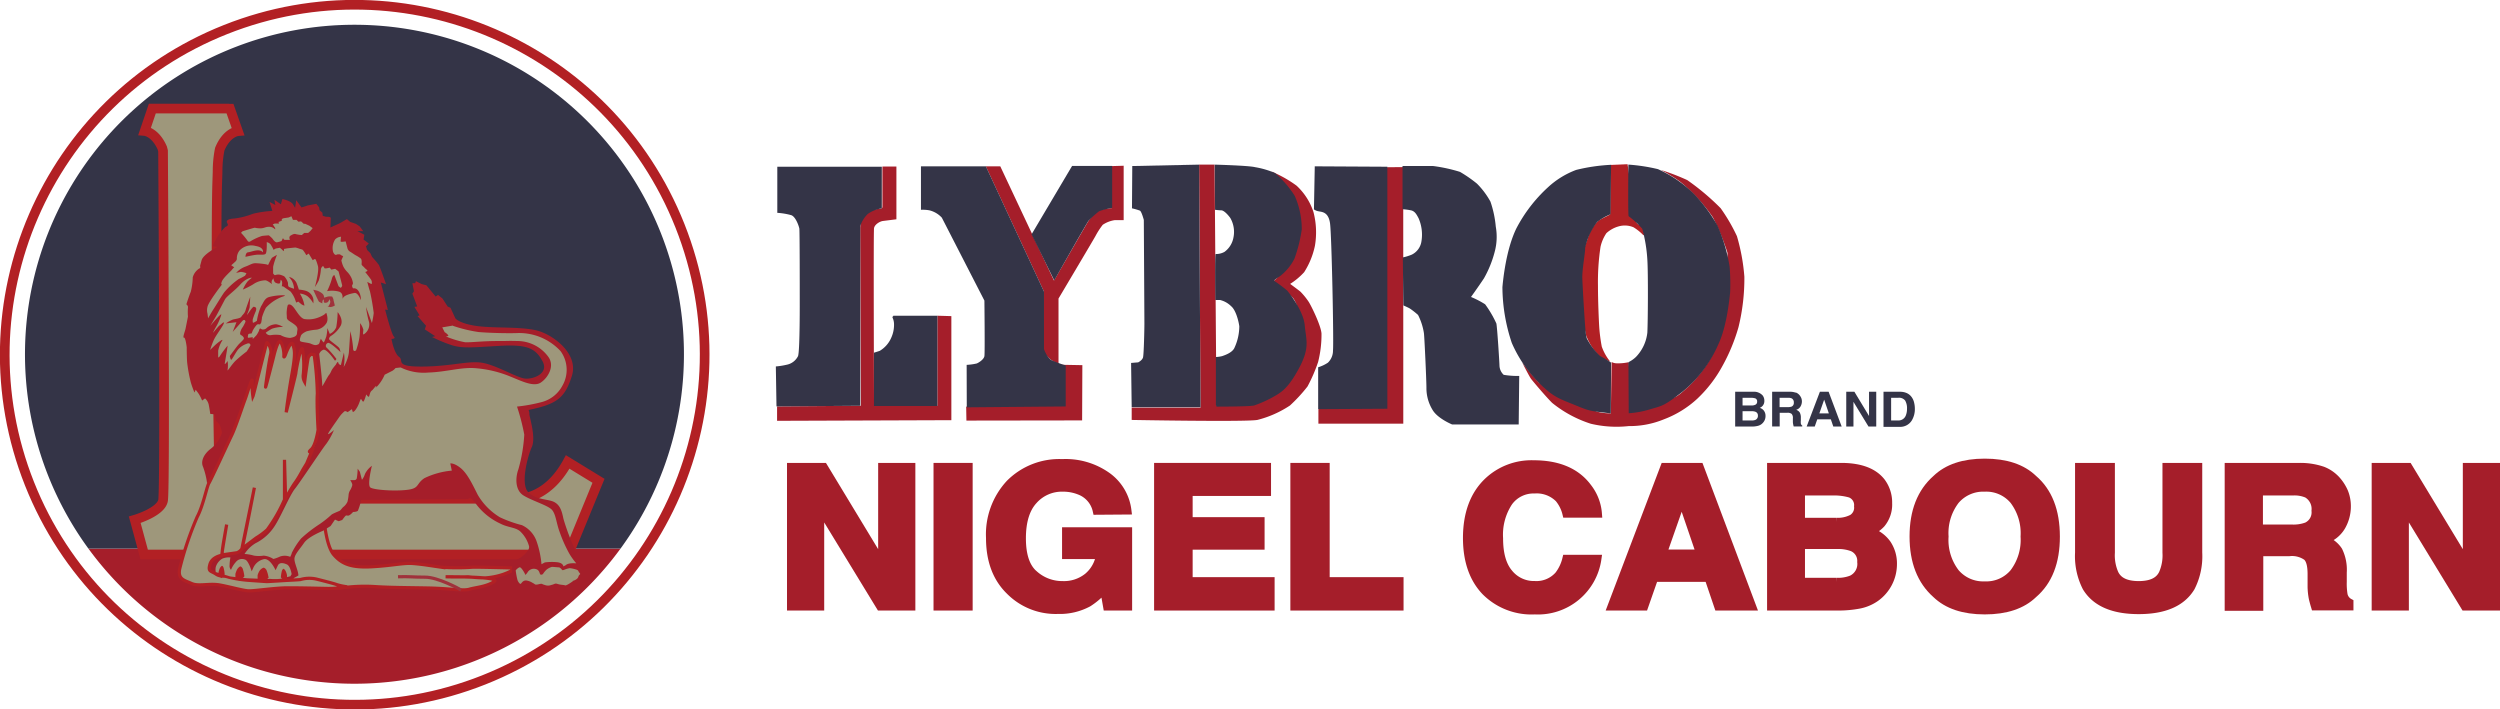
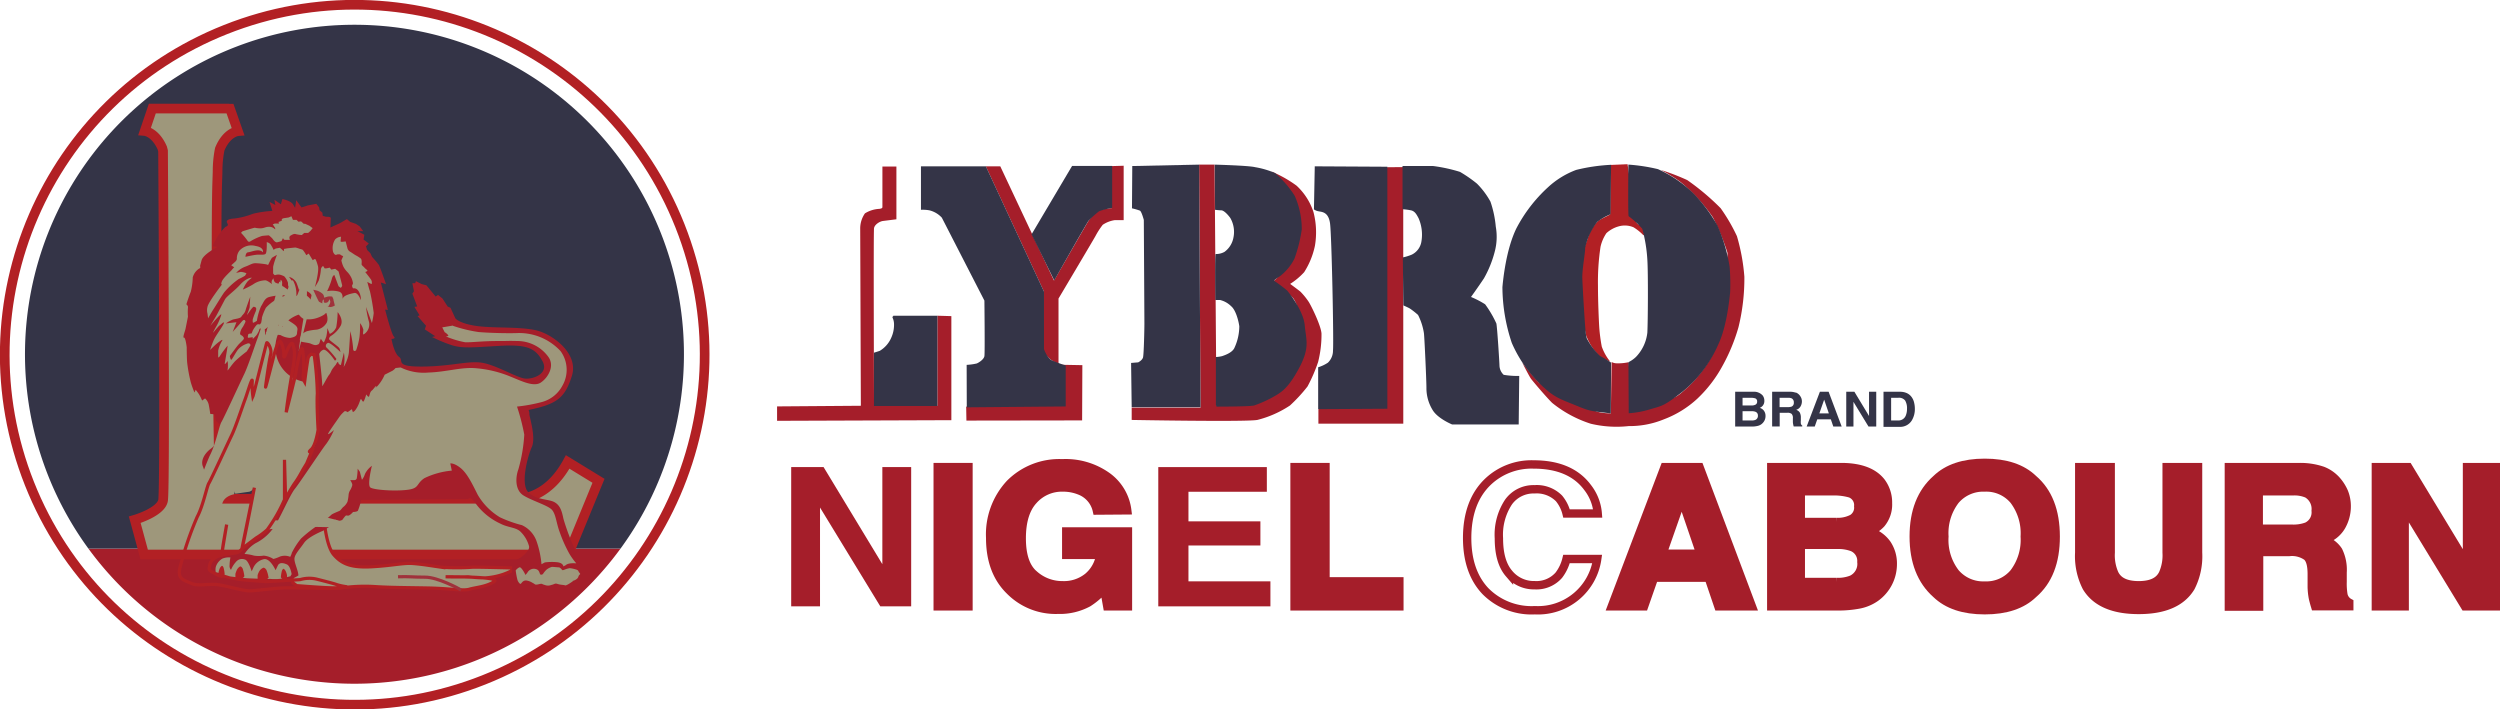
<svg xmlns="http://www.w3.org/2000/svg" viewBox="0 0 426.73 121.09">
  <defs>
    <style>.cls-1{fill:#b22024;}.cls-2,.cls-6,.cls-8,.cls-9{fill:none;}.cls-2,.cls-6{stroke:#b22024;}.cls-2{stroke-width:1.65px;}.cls-3{fill:#a51e2a;}.cls-4{fill:#343447;}.cls-5{fill:#9e977b;}.cls-6,.cls-8{stroke-width:0.55px;}.cls-7{fill:#a0323b;}.cls-8{stroke:#a0323b;}.cls-9{stroke:#a51e2a;stroke-width:1.43px;}</style>
  </defs>
  <g id="レイヤー_2" data-name="レイヤー 2">
    <g id="レイヤー_1-2" data-name="レイヤー 1">
      <path class="cls-1" d="M97.24,99.48a5.18,5.18,0,0,0-.42-1.3c-.2-.28-.41-.38-.54-.34a1.51,1.51,0,0,0-.62.54,3.69,3.69,0,0,0-.31.76v.62a7,7,0,0,0,.93.54,8.18,8.18,0,0,0,1-.82" />
      <path class="cls-1" d="M94.36,99.41a6.1,6.1,0,0,0-.34-1.3c-.17-.27-.34-.38-.45-.34a1.29,1.29,0,0,0-.5.55,3.67,3.67,0,0,0-.25.75v.62a6.08,6.08,0,0,0,.75.54,6.67,6.67,0,0,0,.79-.82" />
      <path class="cls-1" d="M92,99.45a6.09,6.09,0,0,0-.31-1.21c-.16-.26-.32-.35-.42-.32a1.23,1.23,0,0,0-.47.51,3.23,3.23,0,0,0-.24.7v.58a5.45,5.45,0,0,0,.71.51,6.46,6.46,0,0,0,.73-.77" />
-       <path class="cls-1" d="M89.39,99a7.06,7.06,0,0,0-.23-1.11c-.12-.23-.23-.32-.31-.29a1.11,1.11,0,0,0-.35.47,3.79,3.79,0,0,0-.17.64v.52a4.07,4.07,0,0,0,.52.47,5.49,5.49,0,0,0,.54-.7" />
      <circle class="cls-2" cx="60.55" cy="60.55" r="59.72" transform="translate(-18.06 26.58) rotate(-21.63)" />
      <path class="cls-3" d="M105.92,93.64a56.24,56.24,0,0,1-90.83,0" />
      <path class="cls-4" d="M15.09,93.64a56.24,56.24,0,1,1,90.83,0" />
      <path class="cls-5" d="M39.1,18.55h.16l1.35,3.84s-1.89.15-3.1,3.07a19.23,19.23,0,0,0-.37,3.85l-.08,2.47c-.36,15.45.45,53.36.45,53.36H88.13s5.12.46,8.77-6.29l5.26,3.22L97,94.65H24.61L23,88.72s4.43-1.28,4.83-3.28,0-59.68,0-59.68l-.13-.5c-1.21-2.75-3-2.9-3-2.9L26,18.53l9.57,0H39.1" />
      <path class="cls-2" d="M39.1,18.55h.16l1.35,3.84s-1.89.15-3.1,3.07a19.23,19.23,0,0,0-.37,3.85l-.08,2.47c-.36,15.45.45,53.36.45,53.36H88.13s5.12.46,8.77-6.29l5.26,3.22L97,94.65H24.61L23,88.72s4.43-1.28,4.83-3.28,0-59.68,0-59.68l-.13-.5c-1.21-2.75-3-2.9-3-2.9L26,18.53l9.57,0H39.1" />
      <path class="cls-5" d="M55.33,88.79s.34,4.39,1.64,5.89,2.82,2.27,6.52,2.06,5.34-.69,7.05-.55,2.74.34,4.73.62a37.26,37.26,0,0,0,5.49,0c2,0,6.92.14,6.92.14s.34.34-1.79,1.09a12.08,12.08,0,0,1-3,.6,29.18,29.18,0,0,1-3-.19c-1.92.07-3.83,0-3.83,0s9.59-.07,8.29.82-3.22,1-4.25,1.31-3.36-.14-6.92-.21-6.79-.07-9.6-.27a28.32,28.32,0,0,0-5.41.27c-1.65.07-7.54-.41-7.54-.41L50,99.48l-1.1-5.14s5.34-7.67,6.44-5.55" />
      <path class="cls-6" d="M55.33,88.79s.34,4.39,1.64,5.89,2.82,2.27,6.52,2.06,5.34-.69,7.05-.55,2.74.34,4.73.62a37.26,37.26,0,0,0,5.49,0c2,0,6.92.14,6.92.14s.34.34-1.79,1.09a12.08,12.08,0,0,1-3,.6,29.18,29.18,0,0,1-3-.19c-1.92.07-3.83,0-3.83,0s9.59-.07,8.29.82-3.22,1-4.25,1.31-3.36-.14-6.92-.21-6.79-.07-9.6-.27a28.32,28.32,0,0,0-5.41.27c-1.65.07-7.54-.41-7.54-.41L50,99.48l-1.1-5.14S54.23,86.67,55.33,88.79Z" />
      <path class="cls-3" d="M54,75.7c-.48,1.17-3.39,5.41-3.67,5.89S48.2,85,48.07,85.36a46.11,46.11,0,0,1-2.27,4.46,6.73,6.73,0,0,1-2.53,2.12A8.91,8.91,0,0,0,40.87,94s-2.47.82-3.49,1.1-1.24,1-1.51,2.05,1.44,1,1.85,1,1.64.68,2.05.68,2.88.35,4.32.35a39.92,39.92,0,0,0,5.55-.28,8.44,8.44,0,0,0,1.3-.68c-.06-.89-.68-2.06-.68-2.81s.89-1.65,1.64-2.74,3.22-2.06,3.22-2.06l1.31-.82.75-1.1.62.28.61-.21s.35-.48.55-.69.35.07.69-.13a2.75,2.75,0,0,0,.61-.55s.62,0,.83-.21a9.16,9.16,0,0,0,.55-1.85l18.29-.13s.35-.69,1.37.89a10.93,10.93,0,0,0,4.11,3.29c1.31.68,2.54.61,3.36,1.3a5.46,5.46,0,0,1,1.51,2.47c.28.75-1,1.71-1.37,2s-1,.28-1.44,1.51.82,3.56.82,3.56l.69-.06a6.25,6.25,0,0,1,1.09-.42c.21,0,1,.89,1,.89l1-.34.82.55.55-.21a4.74,4.74,0,0,1,1.51-.34c.69,0,1.3.82,1.3.82a17.15,17.15,0,0,1,2.26-1,2.45,2.45,0,0,0,1.92-2c.14-.89-1.78-3.29-2.19-4.11a38.8,38.8,0,0,1-2.06-5.42c-.27-1.3-.54-2.33-1.57-2.88s-3.15-.34-4.46-1.71-.13-6,.62-7.67-.41-5.15-.41-5.62a1.53,1.53,0,0,0-.14-.72c4.8-1,6.2-2,7.4-5.83s-3.36-7.16-6.16-7.78-6.86-.34-9.74-.68-3.9-1.17-4-1.37-.82-1.78-.82-1.78l-.48-.21-.89-1.37-.76-.62-.41.28-1.57-1.92L72,48.5,71,48l-.13.34h-.48l.27,1.37-.27.41.82,2.19-.48.07.89,1.44-.34.14,1.44,1.64-.21.62,1.78,1.17-.54.13a23.38,23.38,0,0,0,3.28,1.37c1.85.62,3.6.41,8.33.14s6.07.48,7.23,2.6-1.51,3.09-2.88,3-4.79-2.19-7.19-2.67-5.28.55-10.28.61-3.22-1-4.11-1.64-1.31-3.08-1.31-3.08.83,0,.41-.41-1.5-4.6-1.5-4.6l.48.07L65,48.22l.89.28s-1-2.88-1.23-3.29a15.75,15.75,0,0,0-1.16-1.37l-.28-.62-.55-.55-.2-.62.48-.48-.89-.68.13-.82L61,39.45h1l-.62-.82-.62-.41-1-.35-.55-.48s-1,.62-1.31.76l-1.5.68s.06-1.23.06-1.57-.61-.21-.89-.28l-.48-.14-.06-.54-.48-.41-.07-.48L54,34.79l-1.44.27-1.1.35-.89-1.24-.2,1.3L50,34.86c-.42-.62-1.79-.89-1.79-.89l-.27.89-1.1-.76L47,35l-1-.54L46.49,36a18.53,18.53,0,0,0-3.29.48,12.81,12.81,0,0,1-3.22.82c-1.1.07-1.37.35-1.23.69s.34.48-.28.75a9,9,0,0,0-2,2.88l-.14.41.75.14s-2.39,1.23-2.67,2.26l-.27,1a.26.26,0,0,1-.14.41,2.61,2.61,0,0,0-1.1,1.51,11,11,0,0,1-.34,2.47c-.27.61-.75,2.12-.75,2.12s.34.27.27.55a11.56,11.56,0,0,0,0,1.57s-.34,1.72-.41,2.06-.55,1.58-.27,1.51.47,1.64.47,1.64,0,1.51.07,2.54a25.53,25.53,0,0,0,.62,3.42A14.52,14.52,0,0,0,33.2,67l.2-.48s.27.34.55.75a7.92,7.92,0,0,1,.55,1.1L35,68a2.06,2.06,0,0,1,.61,1c.14.62.28,1.65.28,1.65l.75.07.21,1.09.61.62a5.31,5.31,0,0,1,.42,1.44,5.44,5.44,0,0,1-1.92,2.74c-1,.75-1.79,2-1.3,3.08a12.6,12.6,0,0,1,.68,2.75" />
-       <path class="cls-5" d="M53.62,60.56a54,54,0,0,1,.55,6.64c-.14,1.65.13,6.17.13,6.17S53.91,76,53.14,76.7s.08.34.08.34l-.87,2.07-.66,1.09S51,81.53,50.4,82.35s-1.65,2.74-1.65,2.74l-.19-6.6s0,6.14,0,6.8a26.68,26.68,0,0,1-2.95,5.14,12.54,12.54,0,0,1-1.91,1.41l-2.41,1.82,2.13-10.42s-1.92,10-2.13,10.42a1.62,1.62,0,0,1-.85.69l-2.3.33s-.21.11-.21-.46.76-4.68.76-4.68-.76,4.53-.76,4.68a3.87,3.87,0,0,1-.1.57s-1.64.25-2,1.54.17,1.08,1,1.64,1.27.21,2.09.52a21,21,0,0,0,3.29.55s3.15.23,3.36.23,3.36-.2,3.36-.2,1.92-.09,2.33-.14a5.48,5.48,0,0,1,2.77-.08c1.44.36,3.19.82,3.39.92a10,10,0,0,0,1.29.31s-.51.41-3,.36-4.47-.1-6.63-.1-5.71.56-6.68.51-3.09-.67-4.89-1-3.59.3-4.83-.26-2.47-.72-1.95-2.73a56.22,56.22,0,0,1,2.93-8.63c1-1.85,1.64-5.19,2-5.76s3.24-6.83,3.91-8.22,1.9-5.14,2.26-6.07,1.23-4,1.23-3.13a13.41,13.41,0,0,0,.11,2.62c.1-.21,2.26-8.94,2.36-9.15s.93,1,.67,2-.87,5.34-.87,5.55,1.28-4.78,1.43-5.4.78-3,1.19-2.26a4.87,4.87,0,0,1,.51,2.31c-.05.41.15.16.31-.31s1-2.46,1.23-1.59.52,1.18-.15,4.93-1,6.63-1,6.63,1.65-6.47,1.65-6.73.82-4.73,1.13-4.06a16.44,16.44,0,0,1,.15,4.27A2,2,0,0,0,52,65.18s.51-4,.66-4.26a1.87,1.87,0,0,1,.47-.47l.48.11" />
+       <path class="cls-5" d="M53.62,60.56a54,54,0,0,1,.55,6.64c-.14,1.65.13,6.17.13,6.17S53.91,76,53.14,76.7s.08.34.08.34l-.87,2.07-.66,1.09S51,81.53,50.4,82.35s-1.65,2.74-1.65,2.74l-.19-6.6s0,6.14,0,6.8a26.68,26.68,0,0,1-2.95,5.14,12.54,12.54,0,0,1-1.91,1.41l-2.41,1.82,2.13-10.42a1.62,1.62,0,0,1-.85.69l-2.3.33s-.21.11-.21-.46.76-4.68.76-4.68-.76,4.53-.76,4.68a3.87,3.87,0,0,1-.1.57s-1.64.25-2,1.54.17,1.08,1,1.64,1.27.21,2.09.52a21,21,0,0,0,3.29.55s3.15.23,3.36.23,3.36-.2,3.36-.2,1.92-.09,2.33-.14a5.48,5.48,0,0,1,2.77-.08c1.44.36,3.19.82,3.39.92a10,10,0,0,0,1.29.31s-.51.41-3,.36-4.47-.1-6.63-.1-5.71.56-6.68.51-3.09-.67-4.89-1-3.59.3-4.83-.26-2.47-.72-1.95-2.73a56.22,56.22,0,0,1,2.93-8.63c1-1.85,1.64-5.19,2-5.76s3.24-6.83,3.91-8.22,1.9-5.14,2.26-6.07,1.23-4,1.23-3.13a13.41,13.41,0,0,0,.11,2.62c.1-.21,2.26-8.94,2.36-9.15s.93,1,.67,2-.87,5.34-.87,5.55,1.28-4.78,1.43-5.4.78-3,1.19-2.26a4.87,4.87,0,0,1,.51,2.31c-.05.41.15.16.31-.31s1-2.46,1.23-1.59.52,1.18-.15,4.93-1,6.63-1,6.63,1.65-6.47,1.65-6.73.82-4.73,1.13-4.06a16.44,16.44,0,0,1,.15,4.27A2,2,0,0,0,52,65.18s.51-4,.66-4.26a1.87,1.87,0,0,1,.47-.47l.48.11" />
      <path class="cls-6" d="M53.62,60.56a54,54,0,0,1,.55,6.64c-.14,1.65.13,6.17.13,6.17S53.91,76,53.14,76.7s.08.34.08.34l-.87,2.07-.66,1.09S51,81.53,50.4,82.35s-1.65,2.74-1.65,2.74l-.19-6.6s0,6.14,0,6.8a26.68,26.68,0,0,1-2.95,5.14,12.54,12.54,0,0,1-1.91,1.41l-2.41,1.82,2.13-10.42s-1.92,10-2.13,10.42a1.62,1.62,0,0,1-.85.69l-2.3.33s-.21.11-.21-.46.76-4.68.76-4.68-.76,4.53-.76,4.68a3.87,3.87,0,0,1-.1.57s-1.64.25-2,1.54.17,1.08,1,1.64,1.27.21,2.09.52a21,21,0,0,0,3.29.55s3.15.23,3.36.23,3.36-.2,3.36-.2,1.92-.09,2.33-.14a5.48,5.48,0,0,1,2.77-.08c1.44.36,3.19.82,3.39.92a10,10,0,0,0,1.29.31s-.51.41-3,.36-4.47-.1-6.63-.1-5.71.56-6.68.51-3.09-.67-4.89-1-3.59.3-4.83-.26-2.47-.72-1.95-2.73a56.22,56.22,0,0,1,2.93-8.63c1-1.85,1.64-5.19,2-5.76s3.24-6.83,3.91-8.22,1.9-5.14,2.26-6.07,1.23-4,1.23-3.13a13.41,13.41,0,0,0,.11,2.62c.1-.21,2.26-8.94,2.36-9.15s.93,1,.67,2-.87,5.34-.87,5.55,1.28-4.78,1.43-5.4.78-3,1.19-2.26a4.87,4.87,0,0,1,.51,2.31c-.05.41.15.16.31-.31s1-2.46,1.23-1.59.52,1.18-.15,4.93-1,6.63-1,6.63,1.65-6.47,1.65-6.73.82-4.73,1.13-4.06a16.44,16.44,0,0,1,.15,4.27A2,2,0,0,0,52,65.18s.51-4,.66-4.26a1.87,1.87,0,0,1,.47-.47Z" />
      <path class="cls-5" d="M52.11,38.2h-.26l-.46-.41-.46.05-.31-.31H50l-.26-.62-.46.21-.67.1s-.51.05-.51.26v.2l-.57.21.11.26h-.72l-.36.15.41.62,0,.25a1.37,1.37,0,0,0-1-.46c-.67,0-.77.21-1.39.26a3.91,3.91,0,0,1-1.08-.1c-.15,0-2.1.61-2.1.61l-.26.26A11.92,11.92,0,0,1,42.19,41c.2.36.41.3.62.15a9.26,9.26,0,0,1,1.9-.87c.36-.06,1.18-.11,1.18-.11a5.31,5.31,0,0,1,.62.57c.1.15.46.67.77.62s.77-.21.77-.21l.26-.52s.1.31.3.31.88,0,.88,0-.26-.51.1-.72.62-.36.93-.25a5.73,5.73,0,0,0,1,.15l.41-.36h.67l.41-.36.36-.46-.56-.41-.67-.31" />
      <path class="cls-5" d="M46.7,42.67a5.21,5.21,0,0,0-.55-1,1.22,1.22,0,0,0-.62-.34s.07,1.75-.2,2-.93.07-1.68.17-1.75.34-1.75.34,0-.75.48-.78,1.85-.72,2.5,0c0,0,.24-.83-1.23-1.07a2.74,2.74,0,0,0-2.81.83,2.19,2.19,0,0,0-.41,1.4.86.86,0,0,1-.31.48c-.17.17-.65.58-.65.58l.51.35a2.68,2.68,0,0,0-.41.44c-.14.21-1.47,1.34-1.71,2s.06.45.06.45-2.33,3-2.5,3.84a2.31,2.31,0,0,0,0,1.19l.1.79s.55-1,.89-1.51,1.61-2.63,1.92-3a12.65,12.65,0,0,1,2.4-2.19,9.59,9.59,0,0,0,1.1-.58l.24-.41a2.82,2.82,0,0,0-1-.24l-.76.17a4,4,0,0,1,1.55-1.06c.89-.31,1.16-.62,1.85-.59a15.61,15.61,0,0,1,1.68.18c.13,0,.34.17.41.06a9.25,9.25,0,0,1,.61-1.16c.14-.1.86-.51.86-.51s-.27.71-.31.85a9.22,9.22,0,0,0-.34,1.2c0,.24,0,1.13,0,1.13s.24.34.35.28a1.58,1.58,0,0,1,.82-.07,3.74,3.74,0,0,1,.72.27,2.83,2.83,0,0,1,.65,1.13c0,.38,0,.62.24.72s.79.28.79.28a3.15,3.15,0,0,0-.45-1.48l-.41-.55a2,2,0,0,1,1.27,1,12.07,12.07,0,0,1,.41,1.17,6.24,6.24,0,0,1,1.17.2,1.88,1.88,0,0,1,1.3,1.41,2.6,2.6,0,0,1,0,.75,4.06,4.06,0,0,0-1-1.23,2.7,2.7,0,0,0-1.3-.45,5.45,5.45,0,0,1,.79,2.06,1.93,1.93,0,0,1-.48-.21c-.14-.1-.58-.48-.58-.48l-.35.17-.1-.27a4.81,4.81,0,0,0-.86-1.61c-.41-.31-.89-.62-.89-.62s-.34-.27-.44-.27a2.88,2.88,0,0,1-.45-.1,2.64,2.64,0,0,0-.68.27c-.07.1-.45-.34-.45-.34s-1-.86-1.4-.86a3.78,3.78,0,0,0-2.09.69,13.27,13.27,0,0,1-1.75.89,6.64,6.64,0,0,1,.79-1.37,6.26,6.26,0,0,1,.72-.62c.17-.1-.86-.07-1.92,1.1s-2.33,2-2.64,2.57-1.27,2.43-1.51,2.84l-1,1.68s1.89-2.3,1.89-1.92a9.34,9.34,0,0,1-.86,2,10.16,10.16,0,0,0-.55,1.06c0,.1.79-1,1.17-1.27s.68-.65.68-.37S37,57.06,36.62,57.78s-.75,1.95-.75,1.95.92-.92,1.23-1.16,1.06-.82.82-.41a5.1,5.1,0,0,0-.68,1.71c0,.41,0,1.17,0,1.17l.21-.14A19,19,0,0,1,38.85,59c0,.21-.41,2.57-.48,3s.48-.38.48-.38a4.88,4.88,0,0,1,0,1.48c-.14.51.62-.79,1.34-1.51A23.54,23.54,0,0,1,42.1,60a12.33,12.33,0,0,0,.65-1.06s0-.55-.68-.24a3.39,3.39,0,0,0-1.47,1c-.35.47-.89,1.47-1.07,1.67s-.3-.61-.3-.61,1.06-1.44,1.4-1.85,1-.93,1-1.13-.13-.31-.27-.45-.38-.1-.38-.44a2.44,2.44,0,0,1,.48-1.1,7.28,7.28,0,0,0,.45-.89s-.1-.65-.65,0-1.54,1.75-1.54,1.75L40.36,55l-1.82.21a6.25,6.25,0,0,1,1.17-.65c.41-.14,1.3-.18,1.5-.52s.55-.51.72-1.13.79-2.26.79-2.26-.1,1.51-.1,1.75-.45,1.2-.45,1.33.93-1.44,1.17-1.37.55.11.31.79a11.18,11.18,0,0,0-.48,1.27,1.25,1.25,0,0,0,0,.65c.06.1.68-.31.68-.31a9.82,9.82,0,0,1,.72-2.5c.38-.51.55-1.37,1.44-1.58a9,9,0,0,1,2.54-.27c.27.1-.28.17-.72.38a7.28,7.28,0,0,0-2.44,1.74,8.94,8.94,0,0,0-.68,1.68c0,.28-.1.65-.1.76s-.24.41-.24.41-.42-.1-.55.07a5,5,0,0,0-.69,1,2.84,2.84,0,0,1-.2.48s-.52,0-.55.14-.17.58,0,.58.76-.1.76-.1l0,.31a8.23,8.23,0,0,0,.65-.66,5.77,5.77,0,0,0,.41-.72c0-.1.11-.41.21-.41s.27.21.51.17A.81.81,0,0,0,45.5,56a2.45,2.45,0,0,1,1.64-.65,3.44,3.44,0,0,1,1.17.45,6.1,6.1,0,0,0-1.89.31,9.71,9.71,0,0,0-1.06.68.85.85,0,0,0,.92.41,5.12,5.12,0,0,1,1.61,0,3.57,3.57,0,0,0,1.65.48c.45-.1,1.13-.2,1.16-.82s.31-.89-.44-1.47-1.3-.72-1.3-1.2-.07-.69,0-1.24a3.5,3.5,0,0,1,.17-.89c.11-.1.45-.27,1,.42s1.2,2,2,2a4.51,4.51,0,0,0,2-.21,5.5,5.5,0,0,0,1.23-.58,1.35,1.35,0,0,1,.34-.28s.48,1.2-.06,1.86a2.41,2.41,0,0,1-1.58,1,8.79,8.79,0,0,0-1.71.28c-.31.13-.89.44-1,.79s-.31.82,0,.95,1.3.21,1.64.35.76.34,1.06.24.42-.11.52-.48a3.3,3.3,0,0,1,.2-.58s.41.68.52.61a6.79,6.79,0,0,0,.41-1A8.25,8.25,0,0,0,55.88,56l.41,1a2.2,2.2,0,0,0,1.1-1.13,16.35,16.35,0,0,0,.24-2.6s1.06,1.2.54,2.29a4.86,4.86,0,0,1-1.74,1.82s-.35.31-.24.55,1.61,1.23,1.74,1.51a2.16,2.16,0,0,1,.18.65S56.39,58.43,56,58.53a.53.53,0,0,0-.34.72,16.33,16.33,0,0,1,1.75,2c0,.2-.24.31-.24.31s-1.41-2.09-2-1.85a1.21,1.21,0,0,0-.68.72s.58,5,.51,5.41.86-1.48,1.17-1.85.34-.69.61-1.06.55-.69.55-.69.34-.72.41-.34a.53.53,0,0,0,.45.41l.51-2.13a6.52,6.52,0,0,1,0,2.27c-.24.68.75-1.07.85-2.3s.24-3.63.24-3.63a18,18,0,0,1,.48,2.91c0,.72.45.45.52.34a11.38,11.38,0,0,0,.58-2.29c.1-.86.1-2.23.1-2.33a3.52,3.52,0,0,1,.55,1.13c0,.27-.14.92.07.79A2,2,0,0,0,63,55a15.65,15.65,0,0,1-.52-2.6l1,2.74a12.31,12.31,0,0,0,.31-1.72,37.41,37.41,0,0,0-.65-3.73c-.11-.27-.45-1.58-.45-1.58s.76.45.76.35a1,1,0,0,0-.11-.72c-.2-.31-1-1.31-1-1.31s.41-.13.38-.24-.35-.3-.52-.51-.48-.38-.48-.58.1-.79-.17-1a6.48,6.48,0,0,0-.86-.54c-.2-.11-.68-.45-.85-.55a1,1,0,0,1-.52-.58L59,41.2s-.86.17-.86,0,.07-.79.07-.79a1.54,1.54,0,0,0-1,.45,2.76,2.76,0,0,0-.35,2.16c.28.58.48.51.62.44s.62-.07.62,0,.48.27.48.27-.28.62-.31.72a5,5,0,0,0,.34,1.06,3.88,3.88,0,0,0,.69.93,3.93,3.93,0,0,1,.65.92,3.29,3.29,0,0,1,.3,1,1.52,1.52,0,0,1-.17.41s.11.45.21.45.58-.14,1,.62a2.74,2.74,0,0,1,.31,1.4s-.48-1.34-1.1-1.23-1.71.37-1.95.85.27-.82-.72-1.09a4.53,4.53,0,0,0-2-.07,12.65,12.65,0,0,0,.79-2c.14-.69.45-.76.45-.76l.72,1.92.37.28s.28-.24.24-.45-.61-2.36-.61-2.36l-.58-.45-.66.14-.27-.34s-.82.23-.89.1a4,4,0,0,0-.24-.38.8.8,0,0,0-.38.65,7.88,7.88,0,0,1-.37,1.85A10.4,10.4,0,0,1,53.75,49s.76-2.74.52-3.59-.41-1.24-.52-1.2a2.7,2.7,0,0,0-.37.2l-.69-1.13-.41.28a5.33,5.33,0,0,0-.62-.93,3.72,3.72,0,0,0-.54-.17,4.18,4.18,0,0,0-.69-.21c-.14,0-1.4.14-1.4.14l-.55.1s0,.48-.11.35a3.48,3.48,0,0,0-.61-.55l-.69.13-.37.21" />
      <path class="cls-5" d="M46.46,48.7c0-.09-.22-.56,0-.89l.2-.33s.07.61.37.77.74.25.79,0,.09-.5.09-.5a.57.57,0,0,1,.25.44c0,.28,0,.67-.17.81a1.7,1.7,0,0,1-.56.19l-.38.18L46.54,49l-.08-.25" />
      <path class="cls-7" d="M55.84,52.2a.93.93,0,0,0,.59.21,1.85,1.85,0,0,0,.72-.26c0-.07-.23-.9-.23-1s-.18-.52-.26-.54a4.17,4.17,0,0,0-.67,0l-.67.2a.86.86,0,0,0-.33-.72,2.85,2.85,0,0,0-.85-.48l-.67-.16s.85,1.95,1,2.06a7.42,7.42,0,0,0,.74.36" />
      <path class="cls-5" d="M77.33,55.62a24.24,24.24,0,0,0,4.38,1.06c1.65.14,4.6.23,6.38.18a9.63,9.63,0,0,1,7.6,3.08A5.42,5.42,0,0,1,96,65.83a5.6,5.6,0,0,1-3.57,2.81,28,28,0,0,1-4.18.76,36,36,0,0,1,1.24,4.79,27.34,27.34,0,0,1-1,5.9c-.55,1.5-.55,3.56.82,4.45S93.5,86.25,94.19,87s.75,2.19,1.3,3.7a23.47,23.47,0,0,0,1.71,3.84,11.29,11.29,0,0,0,1.17,1.62s-1.34-.15-1.8.31l-.41.21s0-.62-1.13-.72A9.22,9.22,0,0,0,93,96l-.57.31a16.38,16.38,0,0,0-.87-4,4.79,4.79,0,0,0-2.47-2.67,20.72,20.72,0,0,1-3.75-1.34,10.92,10.92,0,0,1-3.8-3.85c-.88-1.75-1.75-3.6-2.88-4.53s-1.8-.82-1.8-.82l.26,1.23a13.45,13.45,0,0,0-4.68,1.29c-1.49,1-.77,1.75-3,2s-5.65,0-6.22-.41.26-3.7.26-3.7a3.75,3.75,0,0,0-1.18,1.39,3.08,3.08,0,0,1-.52,1l-.36-1.38L61.05,80a11.75,11.75,0,0,1-.15,1.64.41.41,0,0,1-.41.31c-.16,0-.72,0-.72,0s.41.56.36.87a3.07,3.07,0,0,1-.31.77,1.87,1.87,0,0,0-.31.77,7.81,7.81,0,0,1-.2,1.29,2.69,2.69,0,0,1-.62.82c-.16.05-.52.62-.72.72s-1,.41-1.34.62a18.28,18.28,0,0,1-2.05,1.64,23,23,0,0,0-3.19,2.47,12.65,12.65,0,0,0-1.59,2.47c0,.15-.26.66-.26.66A2.44,2.44,0,0,0,47.79,95a5.67,5.67,0,0,1-1.13.41A3.68,3.68,0,0,0,45,94.84a5.13,5.13,0,0,1-1.65,0,7.16,7.16,0,0,0-1.61-.28,5.74,5.74,0,0,1,1.87-1.83,8.22,8.22,0,0,0,3.27-2.93c1.08-1.65,2.59-5.29,3.46-6.37s4.78-7,5.35-7.66A11.66,11.66,0,0,0,57,73.41s-1,.87-1,.66,1.59-2.41,1.9-2.87a4.81,4.81,0,0,1,.92-1c.16-.1.52.15.52.15l.72-.51.15.46s.21.15.72-.72.57-1.59.72-1.44.2.41.36.41.51-1.23.51-1.23.36.56.47.36.15-.77.46-1,.62-.82.77-.77-.51.62.15.05a6.82,6.82,0,0,0,1.29-2L67,63.28a2.37,2.37,0,0,0,.52-.46l.87-.1a8.92,8.92,0,0,0,4.73.87c3.19-.1,5.71-1,8.28-.72a19.46,19.46,0,0,1,5.8,1.44c1.7.67,3.86,1.8,5.09,1s2.47-2.83,1.29-4.42a6.56,6.56,0,0,0-5.14-2.68c-2.11-.05-1,0-3.55,0s-4.52.26-5.5.21a15.52,15.52,0,0,1-3.29-1s.52,0,.41-.2a2.19,2.19,0,0,0-.61-.52l-.41-.82,1.83-.31" />
      <path class="cls-5" d="M56.24,52c0-.06.22-.4.1-.67l-.11-.27s-.12.46-.37.56-.58.12-.59-.12,0-.39,0-.39a.45.45,0,0,0-.23.31c0,.22-.1.51,0,.63a1.33,1.33,0,0,0,.41.2l.27.17.4-.23.09-.19" />
      <path class="cls-5" d="M97.72,99.17s.85-.2,1-.72.48-.34.21-.65-.14-.41-.48-.55a5.57,5.57,0,0,0-1.2-.27,4,4,0,0,0-.92.27.85.85,0,0,1-.35.07s-.34-.48-.61-.48-1-.1-1.2-.07a2.74,2.74,0,0,0-.86.45,3.33,3.33,0,0,0-.58.68.38.38,0,0,1-.52.14c-.1-.1-.13-.68-.61-.86a1.24,1.24,0,0,0-1.55.52c-.47.68-.41.31-.47.2s-.62-1.16-.9-1.06-.65.45-.65.55A11.86,11.86,0,0,0,88.33,99c.1.3.44.82.61.61s.42-.61,1-.51a2.69,2.69,0,0,1,1,.41c.38.17.31.28.59.28s.61-.14.85-.14.1.07.62.2a1.49,1.49,0,0,0,1.1,0c.61-.13.58-.34,1.09-.17s1.06.14,1.27.24,1.34-.72,1.34-.72" />
      <path class="cls-5" d="M49.78,98.05c0-.1-.21-1.44-.82-1.71s-1.27-.38-1.54.2l-.38.79s-1-2.26-2.13-1.85A2.59,2.59,0,0,0,43.2,97l-.24.52s-.55-1.85-1.13-2a1.32,1.32,0,0,0-1.54.38,4.45,4.45,0,0,0-.86,1.37,1,1,0,0,1-.24-.82c0-.58.14-1.3.14-1.3a3,3,0,0,0-1.37.2,2.49,2.49,0,0,0-1.13,1.44,2.17,2.17,0,0,0,0,.86s2.19.65,2.37.72,3,.34,3,.34,3.26.14,3.91.1a8.7,8.7,0,0,0,2.12-.06,11.21,11.21,0,0,1,1.34-.38l.17-.31" />
      <path class="cls-1" d="M45.84,98.59a5.21,5.21,0,0,0-.37-1.32c-.19-.28-.39-.39-.53-.36a1.57,1.57,0,0,0-.64.52,3.3,3.3,0,0,0-.33.75c0,.17,0,.61,0,.61a7.21,7.21,0,0,0,.91.58,7.59,7.59,0,0,0,1-.78" />
      <path class="cls-1" d="M41.71,98.36a6.1,6.1,0,0,0-.29-1.31c-.16-.28-.32-.39-.44-.36a1.39,1.39,0,0,0-.52.53,4.47,4.47,0,0,0-.28.74l0,.62a5.8,5.8,0,0,0,.73.57,6.21,6.21,0,0,0,.82-.79" />
      <path class="cls-1" d="M38.35,98a6.06,6.06,0,0,0-.19-1.11c-.1-.24-.22-.33-.3-.3a1.13,1.13,0,0,0-.36.45,5.1,5.1,0,0,0-.2.63c0,.15,0,.53,0,.53a4,4,0,0,0,.51.48,4.92,4.92,0,0,0,.56-.68" />
      <path class="cls-1" d="M47.94,98.51a5.92,5.92,0,0,1,.19-1.11c.11-.24.22-.33.3-.31a1.09,1.09,0,0,1,.36.46,3.06,3.06,0,0,1,.2.63c0,.15,0,.53,0,.53a4,4,0,0,1-.51.48,6.7,6.7,0,0,1-.56-.68" />
      <path class="cls-8" d="M78.7,100.71c-.41-.27-4-2.19-6.1-2.19s-2.81-.14-4.66-.07" />
      <polyline class="cls-3" points="135.05 79.73 140.58 79.73 150.61 96.3 150.61 79.73 155.53 79.73 155.53 103.5 150.26 103.5 139.97 86.63 139.97 103.5 135.05 103.5 135.05 79.73" />
-       <polygon class="cls-9" points="135.05 79.73 140.58 79.73 150.61 96.3 150.61 79.73 155.53 79.73 155.53 103.5 150.26 103.5 139.97 86.63 139.97 103.5 135.05 103.5 135.05 79.73" />
      <rect class="cls-3" x="160.06" y="79.73" width="5.25" height="23.77" />
      <rect class="cls-9" x="160.06" y="79.73" width="5.25" height="23.77" />
      <path class="cls-3" d="M187.23,87.15a4.73,4.73,0,0,0-2.93-3.4,7.53,7.53,0,0,0-2.9-.54,6.48,6.48,0,0,0-5,2.17q-2,2.16-2,6.51c0,2.92.7,5,2.12,6.19a7.2,7.2,0,0,0,4.83,1.82,6.49,6.49,0,0,0,4.36-1.43,6.09,6.09,0,0,0,2.09-3.76H182v-4h10.53V103.5H189l-.53-3a12.07,12.07,0,0,1-2.74,2.38,10.21,10.21,0,0,1-5.14,1.2,11,11,0,0,1-8.23-3.27q-3.35-3.28-3.34-9a12.71,12.71,0,0,1,3.37-9.25,11.88,11.88,0,0,1,8.93-3.48,12.19,12.19,0,0,1,7.74,2.3,8.38,8.38,0,0,1,3.35,5.73h-5.19" />
      <path class="cls-9" d="M187.23,87.15a4.73,4.73,0,0,0-2.93-3.4,7.53,7.53,0,0,0-2.9-.54,6.48,6.48,0,0,0-5,2.17q-2,2.16-2,6.51c0,2.92.7,5,2.12,6.19a7.2,7.2,0,0,0,4.83,1.82,6.49,6.49,0,0,0,4.36-1.43,6.09,6.09,0,0,0,2.09-3.76H182v-4h10.53V103.5H189l-.53-3a12.07,12.07,0,0,1-2.74,2.38,10.21,10.21,0,0,1-5.14,1.2,11,11,0,0,1-8.23-3.27q-3.35-3.28-3.34-9a12.71,12.71,0,0,1,3.37-9.25,11.88,11.88,0,0,1,8.93-3.48,12.19,12.19,0,0,1,7.74,2.3,8.38,8.38,0,0,1,3.35,5.73Z" />
      <polyline class="cls-3" points="216.24 83.94 202.86 83.94 202.86 88.99 215.14 88.99 215.14 93.11 202.86 93.11 202.86 99.23 216.85 99.23 216.85 103.5 197.71 103.5 197.71 79.73 216.24 79.73 216.24 83.94" />
-       <polygon class="cls-9" points="216.24 83.94 202.86 83.94 202.86 88.99 215.14 88.99 215.14 93.11 202.86 93.11 202.86 99.23 216.85 99.23 216.85 103.5 197.71 103.5 197.71 79.73 216.24 79.73 216.24 83.94" />
      <polyline class="cls-3" points="220.97 79.73 226.25 79.73 226.25 99.23 238.86 99.23 238.86 103.5 220.97 103.5 220.97 79.73" />
      <polygon class="cls-9" points="220.97 79.73 226.25 79.73 226.25 99.23 238.86 99.23 238.86 103.5 220.97 103.5 220.97 79.73" />
-       <path class="cls-3" d="M254,82.21a10.79,10.79,0,0,1,7.77-2.93q6.3,0,9.22,3.93a8.24,8.24,0,0,1,1.73,4.44H267.4a6.47,6.47,0,0,0-1.29-2.58,5.37,5.37,0,0,0-4.18-1.55,5.24,5.24,0,0,0-4.45,2.19,10.12,10.12,0,0,0-1.63,6.18c0,2.67.57,4.66,1.72,6a5.5,5.5,0,0,0,4.37,2,5.08,5.08,0,0,0,4.14-1.71,7.39,7.39,0,0,0,1.31-2.76h5.24A10.21,10.21,0,0,1,262,104.16a11.06,11.06,0,0,1-8.48-3.29q-3.09-3.3-3.09-9.06,0-6.23,3.51-9.6" />
      <path class="cls-9" d="M254,82.21a10.79,10.79,0,0,1,7.77-2.93q6.3,0,9.22,3.93a8.24,8.24,0,0,1,1.73,4.44H267.4a6.47,6.47,0,0,0-1.29-2.58,5.37,5.37,0,0,0-4.18-1.55,5.24,5.24,0,0,0-4.45,2.19,10.12,10.12,0,0,0-1.63,6.18c0,2.67.57,4.66,1.72,6a5.5,5.5,0,0,0,4.37,2,5.08,5.08,0,0,0,4.14-1.71,7.39,7.39,0,0,0,1.31-2.76h5.24A10.21,10.21,0,0,1,262,104.16a11.06,11.06,0,0,1-8.48-3.29q-3.09-3.3-3.09-9.06Q250.45,85.59,254,82.21Z" />
      <path class="cls-3" d="M284.13,79.73h6L299,103.5h-5.73l-1.66-4.89h-9.31l-1.71,4.89h-5.52l9-23.77m-.35,14.79h6.47l-3.19-9.36Z" />
      <polygon class="cls-9" points="283.78 94.52 290.25 94.52 287.06 85.17 283.78 94.52" />
      <polygon class="cls-9" points="284.13 79.73 290.1 79.73 299.04 103.5 293.31 103.5 291.65 98.61 282.34 98.61 280.63 103.5 275.11 103.5 284.13 79.73" />
      <path class="cls-3" d="M321.1,82.26a5.82,5.82,0,0,1,1.16,3.63,5.09,5.09,0,0,1-1.17,3.5,5.85,5.85,0,0,1-1.93,1.35,5.65,5.65,0,0,1,2.92,2.1,6,6,0,0,1,1,3.48,7,7,0,0,1-2.92,5.66,7.31,7.31,0,0,1-2.85,1.2,19,19,0,0,1-3.57.32H302.34V79.73h12.21q4.62.08,6.55,2.53m-13.72,1.6V89.1h6.14a5.33,5.33,0,0,0,2.67-.59,2.19,2.19,0,0,0,1-2.09,2.11,2.11,0,0,0-1.36-2.19,9.94,9.94,0,0,0-3-.37Zm0,9.17v6.34h6.13a6.28,6.28,0,0,0,2.56-.42,2.94,2.94,0,0,0,1.66-3,2.52,2.52,0,0,0-1.61-2.54A6.87,6.87,0,0,0,313.6,93Z" />
      <path class="cls-9" d="M307.38,93v6.34h6.13a6.28,6.28,0,0,0,2.56-.42,2.94,2.94,0,0,0,1.66-3,2.52,2.52,0,0,0-1.61-2.54A6.87,6.87,0,0,0,313.6,93Z" />
      <path class="cls-9" d="M307.38,83.86V89.1h6.14a5.33,5.33,0,0,0,2.67-.59,2.19,2.19,0,0,0,1-2.09,2.11,2.11,0,0,0-1.36-2.19,9.94,9.94,0,0,0-3-.37Z" />
      <path class="cls-9" d="M321.1,82.26a5.82,5.82,0,0,1,1.16,3.63,5.09,5.09,0,0,1-1.17,3.5,5.85,5.85,0,0,1-1.93,1.35,5.65,5.65,0,0,1,2.92,2.1,6,6,0,0,1,1,3.48,7,7,0,0,1-2.92,5.66,7.31,7.31,0,0,1-2.85,1.2,19,19,0,0,1-3.57.32H302.34V79.73h12.21Q319.17,79.81,321.1,82.26Z" />
      <path class="cls-3" d="M347.06,101.39c-1.9,1.84-4.66,2.77-8.28,2.77s-6.37-.93-8.28-2.77q-3.84-3.4-3.84-9.81t3.84-9.8Q333.37,79,338.78,79t8.28,2.77q3.82,3.27,3.83,9.8t-3.83,9.81m-3.3-3.62a9.3,9.3,0,0,0,1.85-6.19,9.32,9.32,0,0,0-1.85-6.18,6.15,6.15,0,0,0-5-2.19,6.25,6.25,0,0,0-5,2.18,9.21,9.21,0,0,0-1.87,6.19,9.19,9.19,0,0,0,1.87,6.19,6.22,6.22,0,0,0,5,2.18A6.14,6.14,0,0,0,343.76,97.77Z" />
      <path class="cls-9" d="M343.76,97.77a9.3,9.3,0,0,0,1.85-6.19,9.32,9.32,0,0,0-1.85-6.18,6.15,6.15,0,0,0-5-2.19,6.25,6.25,0,0,0-5,2.18,9.21,9.21,0,0,0-1.87,6.19,9.19,9.19,0,0,0,1.87,6.19,6.22,6.22,0,0,0,5,2.18A6.14,6.14,0,0,0,343.76,97.77Z" />
      <path class="cls-9" d="M347.06,101.39c-1.9,1.84-4.66,2.77-8.28,2.77s-6.37-.93-8.28-2.77q-3.84-3.4-3.84-9.81t3.84-9.8Q333.37,79,338.78,79t8.28,2.77q3.82,3.27,3.83,9.8T347.06,101.39Z" />
      <path class="cls-3" d="M354.91,79.73h5.37v14.6a7.79,7.79,0,0,0,.62,3.57c.63,1.34,2,2,4.16,2s3.52-.66,4.15-2a7.79,7.79,0,0,0,.62-3.57V79.73h5.36V94.34a11.67,11.67,0,0,1-1.24,5.9q-2.34,3.87-8.89,3.87t-8.9-3.87a11.66,11.66,0,0,1-1.25-5.9V79.73" />
      <path class="cls-9" d="M354.91,79.73h5.37v14.6a7.79,7.79,0,0,0,.62,3.57c.63,1.34,2,2,4.16,2s3.52-.66,4.15-2a7.79,7.79,0,0,0,.62-3.57V79.73h5.36V94.34a11.67,11.67,0,0,1-1.24,5.9q-2.34,3.87-8.89,3.87t-8.9-3.87a11.66,11.66,0,0,1-1.25-5.9Z" />
      <path class="cls-3" d="M396.46,80.35A6.19,6.19,0,0,1,398.83,82a7.53,7.53,0,0,1,1.27,2,6.4,6.4,0,0,1,.46,2.5,6.83,6.83,0,0,1-.9,3.33,5.05,5.05,0,0,1-3,2.32A4.61,4.61,0,0,1,399.13,94a7.36,7.36,0,0,1,.73,3.71v1.6a11.62,11.62,0,0,0,.14,2.21,2,2,0,0,0,1,1.35v.6h-5.83c-.16-.53-.28-1-.35-1.28a11.48,11.48,0,0,1-.22-2l0-2.21q0-2.28-.84-3a4.42,4.42,0,0,0-3-.76h-5.15v9.32h-5.16V79.73h12.08a11.71,11.71,0,0,1,4,.62m-10.91,3.51v6.39h5.68a6.54,6.54,0,0,0,2.54-.39,2.65,2.65,0,0,0,1.5-2.68,3,3,0,0,0-1.45-2.9,5.51,5.51,0,0,0-2.44-.42Z" />
      <path class="cls-9" d="M385.55,83.86v6.39h5.68a6.54,6.54,0,0,0,2.54-.39,2.65,2.65,0,0,0,1.5-2.68,3,3,0,0,0-1.45-2.9,5.51,5.51,0,0,0-2.44-.42Z" />
      <path class="cls-9" d="M396.46,80.35A6.19,6.19,0,0,1,398.83,82a7.53,7.53,0,0,1,1.27,2,6.4,6.4,0,0,1,.46,2.5,6.83,6.83,0,0,1-.9,3.33,5.05,5.05,0,0,1-3,2.32A4.61,4.61,0,0,1,399.13,94a7.36,7.36,0,0,1,.73,3.71v1.6a11.62,11.62,0,0,0,.14,2.21,2,2,0,0,0,1,1.35v.6h-5.83c-.16-.53-.28-1-.35-1.28a11.48,11.48,0,0,1-.22-2l0-2.21q0-2.28-.84-3a4.42,4.42,0,0,0-3-.76h-5.15v9.32h-5.16V79.73h12.08A11.71,11.71,0,0,1,396.46,80.35Z" />
      <polyline class="cls-3" points="405.54 79.73 411.07 79.73 421.1 96.3 421.1 79.73 426.02 79.73 426.02 103.5 420.74 103.5 410.46 86.63 410.46 103.5 405.54 103.5 405.54 79.73" />
      <polygon class="cls-9" points="405.54 79.73 411.07 79.73 421.1 96.3 421.1 79.73 426.02 79.73 426.02 103.5 420.74 103.5 410.46 86.63 410.46 103.5 405.54 103.5 405.54 79.73" />
      <path class="cls-3" d="M150.52,28.43l2.49,0,0,9-2.31.29c-.51.07-1.4.58-1.51,1.23s0,30.33,0,30.33H160V53.89l2.39.07,0,17.76-29.75.11V69.37l14.3-.11-.11-30.36a4.53,4.53,0,0,1,.81-2.48,5.11,5.11,0,0,1,2.48-.77c.36-.07.5-.11.5-.33s0-6.89,0-6.89" />
      <path class="cls-3" d="M168.28,28.39h2.46l9.17,19.5s5.45-9.5,5.77-10a7.57,7.57,0,0,1,1.83-2,12.31,12.31,0,0,1,2.29-.37l0-7.17,2-.06,0,9.28h-1.48a5,5,0,0,0-2.09.8A12.87,12.87,0,0,0,187,40.27c-.14.29-6.32,10.69-6.32,10.69l0,11.21s-.64-.35-1.14-.66-1.49-1.34-1.49-1.66.14-10.08.14-10.08l-9.92-21.38" />
      <polyline class="cls-3" points="181.02 62.26 184.75 62.33 184.71 71.76 164.96 71.79 164.92 69.41 181.48 69.08 181.02 62.26" />
      <path class="cls-3" d="M204.68,28.1h2.64l.32,41.16s2.92-.2,4.65-.42a8.76,8.76,0,0,0,5-1.81c2.1-1.48,3.25-2.24,4-4.22a11,11,0,0,0,1-6.4c-.43-2.57-.78-4.44-1.54-5.49a11,11,0,0,0-3.05-2.24.56.56,0,0,1,.05-1,15.45,15.45,0,0,0,1.76-2.43,13.3,13.3,0,0,0,1.82-5.68c.07-2.23.17-3.84-.37-5.07s-3.19-4.85-4-5.25a20.61,20.61,0,0,1,4.35,2.44,10.62,10.62,0,0,1,2.89,4.51,13.7,13.7,0,0,1,.25,5.74,13.46,13.46,0,0,1-1.84,4.52,11.9,11.9,0,0,1-2.39,2s1.52,1.12,1.77,1.34a11.92,11.92,0,0,1,1.38,1.7c.43.65,2.13,4.11,2.2,5.45a19,19,0,0,1-.58,4.84,26.57,26.57,0,0,1-1.81,4.18,26.51,26.51,0,0,1-3,3.25,18,18,0,0,1-5.56,2.46c-2.06.36-21.45,0-21.45,0v-2.1h11.75l-.24-41.41" />
      <polyline class="cls-3" points="233.24 28.58 239.52 28.52 239.53 72.32 225.04 72.32 225.04 69.84 236.02 68.18 233.24 28.58" />
      <path class="cls-3" d="M283.47,29A38.41,38.41,0,0,1,288,30.74a40.88,40.88,0,0,1,5.7,4.8,30.3,30.3,0,0,1,2.78,4.77,33.67,33.67,0,0,1,1.27,6.93,34.85,34.85,0,0,1-1,8.59A31.29,31.29,0,0,1,294,62.48a22.23,22.23,0,0,1-4.3,5.59,17.43,17.43,0,0,1-5.7,3.51,15.34,15.34,0,0,1-6,1.15,19,19,0,0,1-6.46-.4,20.28,20.28,0,0,1-6.61-3.57c-1.19-1.19-3.25-3.65-3.58-4.08s-1.51-2.78-1.51-2.78,2.09,2.67,2.85,3.4a18.67,18.67,0,0,0,5,2.52c1.71.56,4.08,2.42,5.6,2.6a9.48,9.48,0,0,0,1.67.14l.13-8.77a1.84,1.84,0,0,0,.73.22,8.27,8.27,0,0,0,2-.15c.14-.06.25.11.22.33s.54,7.07.54,7.07,1.25-.31,2.05-.6,4.12.24,6.18-1.45a22,22,0,0,0,5.09-5.92c1.48-2.46,1.51-5.51,1.77-9.77s1.44-7.67,1.16-8.5a42.11,42.11,0,0,0-2.46-5.93,30.09,30.09,0,0,0-5.49-6A26,26,0,0,0,283.47,29" />
      <path class="cls-1" d="M275,28.15l2.81-.12,1.29,8.64s0,1.11.37,1.5,2.21.69,2.29.91-1.24,1.08-1.24,1.08a8.47,8.47,0,0,0-1.7-1.37,3.84,3.84,0,0,0-2.56-.14,5.14,5.14,0,0,0-2.06,1.15,6.8,6.8,0,0,0-1,2.31,40.2,40.2,0,0,0-.44,6.68c0,2.6.15,6,.22,7.08a28.12,28.12,0,0,0,.43,3.29,8.43,8.43,0,0,0,1.38,2.49c.43.25-1.16-.36-1.66-.73a10,10,0,0,1-2.45-3.83c-.19-1.15-1.43-6.63-1.39-9.2a25.06,25.06,0,0,1,1.7-7.12,6.7,6.7,0,0,1,1.85-3.1c.5-.36,2-1,2-1.09s.1-8.43.1-8.43" />
-       <path class="cls-4" d="M132.71,28.46l17.81,0,0,7.11a5.5,5.5,0,0,0-2.38.94,4.88,4.88,0,0,0-1.3,2.09V69.26l-14.3.11-.11-6.82a12.46,12.46,0,0,0,1.84-.29,2.75,2.75,0,0,0,1.95-1.48c.33-.94.29-9.57.29-10.29s0-11.08-.07-11.48-.61-2-1.37-2.28a11.48,11.48,0,0,0-2.39-.4V28.46" />
      <path class="cls-4" d="M152.46,53.89H160V69.3H149.18V60.2s.61-.18,1-.32a4.83,4.83,0,0,0,1.92-2.17,5.31,5.31,0,0,0,.5-2.49,2.64,2.64,0,0,0-.25-1c-.07-.14.14-.28.14-.28" />
      <path class="cls-4" d="M157.21,28.39h11.07l9.92,21.38v9.82s.53,1.54,1.35,1.92a22.86,22.86,0,0,0,2.36.87l0,7-16.89.15L165,62.28a9.65,9.65,0,0,0,1.73-.24c.33-.14,1.2-.67,1.3-1.25s0-9.48,0-9.48l-7.27-14.16a4.29,4.29,0,0,0-2.12-1.25,6.55,6.55,0,0,0-1.44-.09V28.39" />
      <path class="cls-4" d="M193.27,28.34l11.41-.24.24,41.41H193.17l-.1-7.56,1.21-.1s.67-.33.82-.82.24-5,.24-5.77-.1-17.72-.1-17.72-.38-1.45-.67-1.59a11.85,11.85,0,0,0-1.35-.39l.05-7.22" />
      <path class="cls-4" d="M207.32,28.1s5.74.15,6.89.43a14.86,14.86,0,0,1,3.42,1,17.29,17.29,0,0,1,3.37,3.9,14,14,0,0,1,1.2,5.73,24.58,24.58,0,0,1-1.25,5,8.75,8.75,0,0,1-2.41,2.94c-.62.43-1.15.72-1,.87a23.37,23.37,0,0,1,2.17,1.63c.43.48,2.79,3.52,3,5.93s.92,3.7-.87,7.12-3,4.14-3.61,4.57a20.42,20.42,0,0,1-4.18,2c-.87.19-6.17.19-6.31.19s-.2-.19-.2-.53V60.94a5.67,5.67,0,0,0,1.06-.15c.24-.09,1.74-.53,2.12-1.44a8.85,8.85,0,0,0,.82-3.66c-.14-1-.62-2.79-1.39-3.42a4.06,4.06,0,0,0-1.88-1.06h-.82s-.1-7.85.05-7.85A3,3,0,0,0,209,43a3.87,3.87,0,0,0,1.54-2.46A4.74,4.74,0,0,0,210,37.2c-.53-.72-1.15-1.3-1.54-1.3s-1.06-.09-1.06-.09l-.05-7.71" />
      <path class="cls-4" d="M224.46,28.39l12.35.07V69.77L225,69.84V62.69a6.25,6.25,0,0,0,1.67-.79,2.84,2.84,0,0,0,.86-2.09c.15-1.16-.22-19.82-.51-21.74s-1.39-1.88-1.92-2a1.86,1.86,0,0,1-.82-.33l.14-7.37" />
      <path class="cls-4" d="M239.44,28.34s4.62,0,5.2,0a26.9,26.9,0,0,1,4.57,1,22.65,22.65,0,0,1,2.89,2,13.56,13.56,0,0,1,2.31,3.08,18.12,18.12,0,0,1,.91,4.28,9.84,9.84,0,0,1-.19,4.29,18.66,18.66,0,0,1-1.83,4.52c-.86,1.3-2.21,3.18-2.21,3.18a15.62,15.62,0,0,1,2.41,1.25,18.46,18.46,0,0,1,1.92,3.28c.15.72.53,6.79.53,7.22a2.24,2.24,0,0,0,.72,1.54,14.4,14.4,0,0,0,2.65.19l-.09,8.28-10.88,0h-.49s-2.45-1-3.32-2.46a7.12,7.12,0,0,1-1.06-3.8c0-1.3-.34-8.77-.43-9.34a10.36,10.36,0,0,0-1-3.09,13.32,13.32,0,0,0-1.4-1.1c-.34-.2-1.11-.53-1.11-.53l-.09-8.19a8.39,8.39,0,0,0,1.54-.48,3,3,0,0,0,1.63-2.21,7,7,0,0,0-.48-4c-.33-.62-.62-1.2-1.3-1.35a12.05,12.05,0,0,0-1.44-.19V28.34" />
      <path class="cls-4" d="M183,28.32l6.84,0,0,7.17a13.36,13.36,0,0,0-2.24.57,17.8,17.8,0,0,0-1.8,1.63c-.29.36-5.85,10.18-5.85,10.18L176.08,40,183,28.32" />
      <path class="cls-4" d="M278,28.1a30.81,30.81,0,0,1,5,.77,21.07,21.07,0,0,1,6.21,4.29,27.58,27.58,0,0,1,3.95,5.34,28.84,28.84,0,0,1,2.07,7,35,35,0,0,1,.09,4.43c-.14,1.35-.62,5.92-2,8.81a21.27,21.27,0,0,1-6.21,8.19c-3.13,2.4-3.32,2.31-5.44,2.93a16.06,16.06,0,0,1-3.66.68l-.05-8.72a4.89,4.89,0,0,0,1.3-.91,7.08,7.08,0,0,0,1.93-4.14c.1-1.88.15-10.16,0-12.42a25.28,25.28,0,0,0-.87-5.3A15,15,0,0,0,278,36.91c-.14-.09-.05-8.81-.05-8.81" />
      <path class="cls-4" d="M275,28.15l-.1,8.43a9.2,9.2,0,0,0-2.26,1.3,10.91,10.91,0,0,0-2.07,4.47c.05.63-.53,3.66-.48,5.15s.48,8.91.62,9.59l.14.67a11.35,11.35,0,0,0,2.27,3A16.62,16.62,0,0,1,275,61.9c0,.14-.05,8.66-.05,8.66-3.68-.42-3.66-.41-5.92-1.34s-3.47-1.25-5.3-2.89a22.06,22.06,0,0,1-5.68-7.8,30.32,30.32,0,0,1-1.6-9.52c.14-1.49.64-6.42,2.37-10a25.35,25.35,0,0,1,5.44-7.07A14.59,14.59,0,0,1,269.05,29a30.92,30.92,0,0,1,6-.87" />
      <path class="cls-4" d="M300.87,67.5a1.46,1.46,0,0,1,.29.91,1.24,1.24,0,0,1-.3.87,1.44,1.44,0,0,1-.48.34,1.34,1.34,0,0,1,.73.52,1.46,1.46,0,0,1,.25.87,1.66,1.66,0,0,1-.28.95,1.83,1.83,0,0,1-.45.47,1.8,1.8,0,0,1-.71.29,4.19,4.19,0,0,1-.89.09h-2.85V66.87h3.05a2,2,0,0,1,1.64.63m-3.43.4v1.31H299a1.3,1.3,0,0,0,.67-.15.55.55,0,0,0,.26-.52.53.53,0,0,0-.34-.55,2.6,2.6,0,0,0-.75-.09Zm0,2.29v1.58H299a1.56,1.56,0,0,0,.64-.1.74.74,0,0,0,.42-.74.65.65,0,0,0-.41-.64,1.72,1.72,0,0,0-.63-.1Z" />
      <path class="cls-4" d="M306.54,67a1.53,1.53,0,0,1,.59.41,1.93,1.93,0,0,1,.32.5,1.57,1.57,0,0,1,.12.63,1.71,1.71,0,0,1-.23.83,1.25,1.25,0,0,1-.75.58,1.18,1.18,0,0,1,.62.47,1.86,1.86,0,0,1,.18.93v.4a2.28,2.28,0,0,0,0,.55.5.5,0,0,0,.24.34v.15h-1.46a2.44,2.44,0,0,1-.08-.32,2.22,2.22,0,0,1-.06-.51v-.56a1,1,0,0,0-.21-.75,1.08,1.08,0,0,0-.75-.19h-1.29v2.33h-1.29V66.87h3a2.8,2.8,0,0,1,1,.15m-2.73.88v1.59h1.42a1.7,1.7,0,0,0,.64-.09.67.67,0,0,0,.37-.67.75.75,0,0,0-.36-.73,1.4,1.4,0,0,0-.61-.1Z" />
      <path class="cls-4" d="M310.64,66.87h1.49l2.23,5.94h-1.43l-.42-1.23h-2.32l-.43,1.23h-1.38l2.26-5.94m-.09,3.69h1.62l-.8-2.34Z" />
      <polyline class="cls-4" points="315.14 66.87 316.53 66.87 319.03 71.01 319.03 66.87 320.26 66.87 320.26 72.81 318.94 72.81 316.37 68.59 316.37 72.81 315.14 72.81 315.14 66.87" />
      <path class="cls-4" d="M325.2,67a2.05,2.05,0,0,1,1.08.75,2.56,2.56,0,0,1,.45,1,4.3,4.3,0,0,1,.12,1,3.75,3.75,0,0,1-.51,2,2.32,2.32,0,0,1-2.12,1.11H321.5V66.87h2.72a3.06,3.06,0,0,1,1,.13m-2.42.9v3.87H324a1.33,1.33,0,0,0,1.31-.86,3,3,0,0,0,.2-1.13,2.6,2.6,0,0,0-.31-1.4,1.31,1.31,0,0,0-1.2-.48Z" />
    </g>
  </g>
</svg>